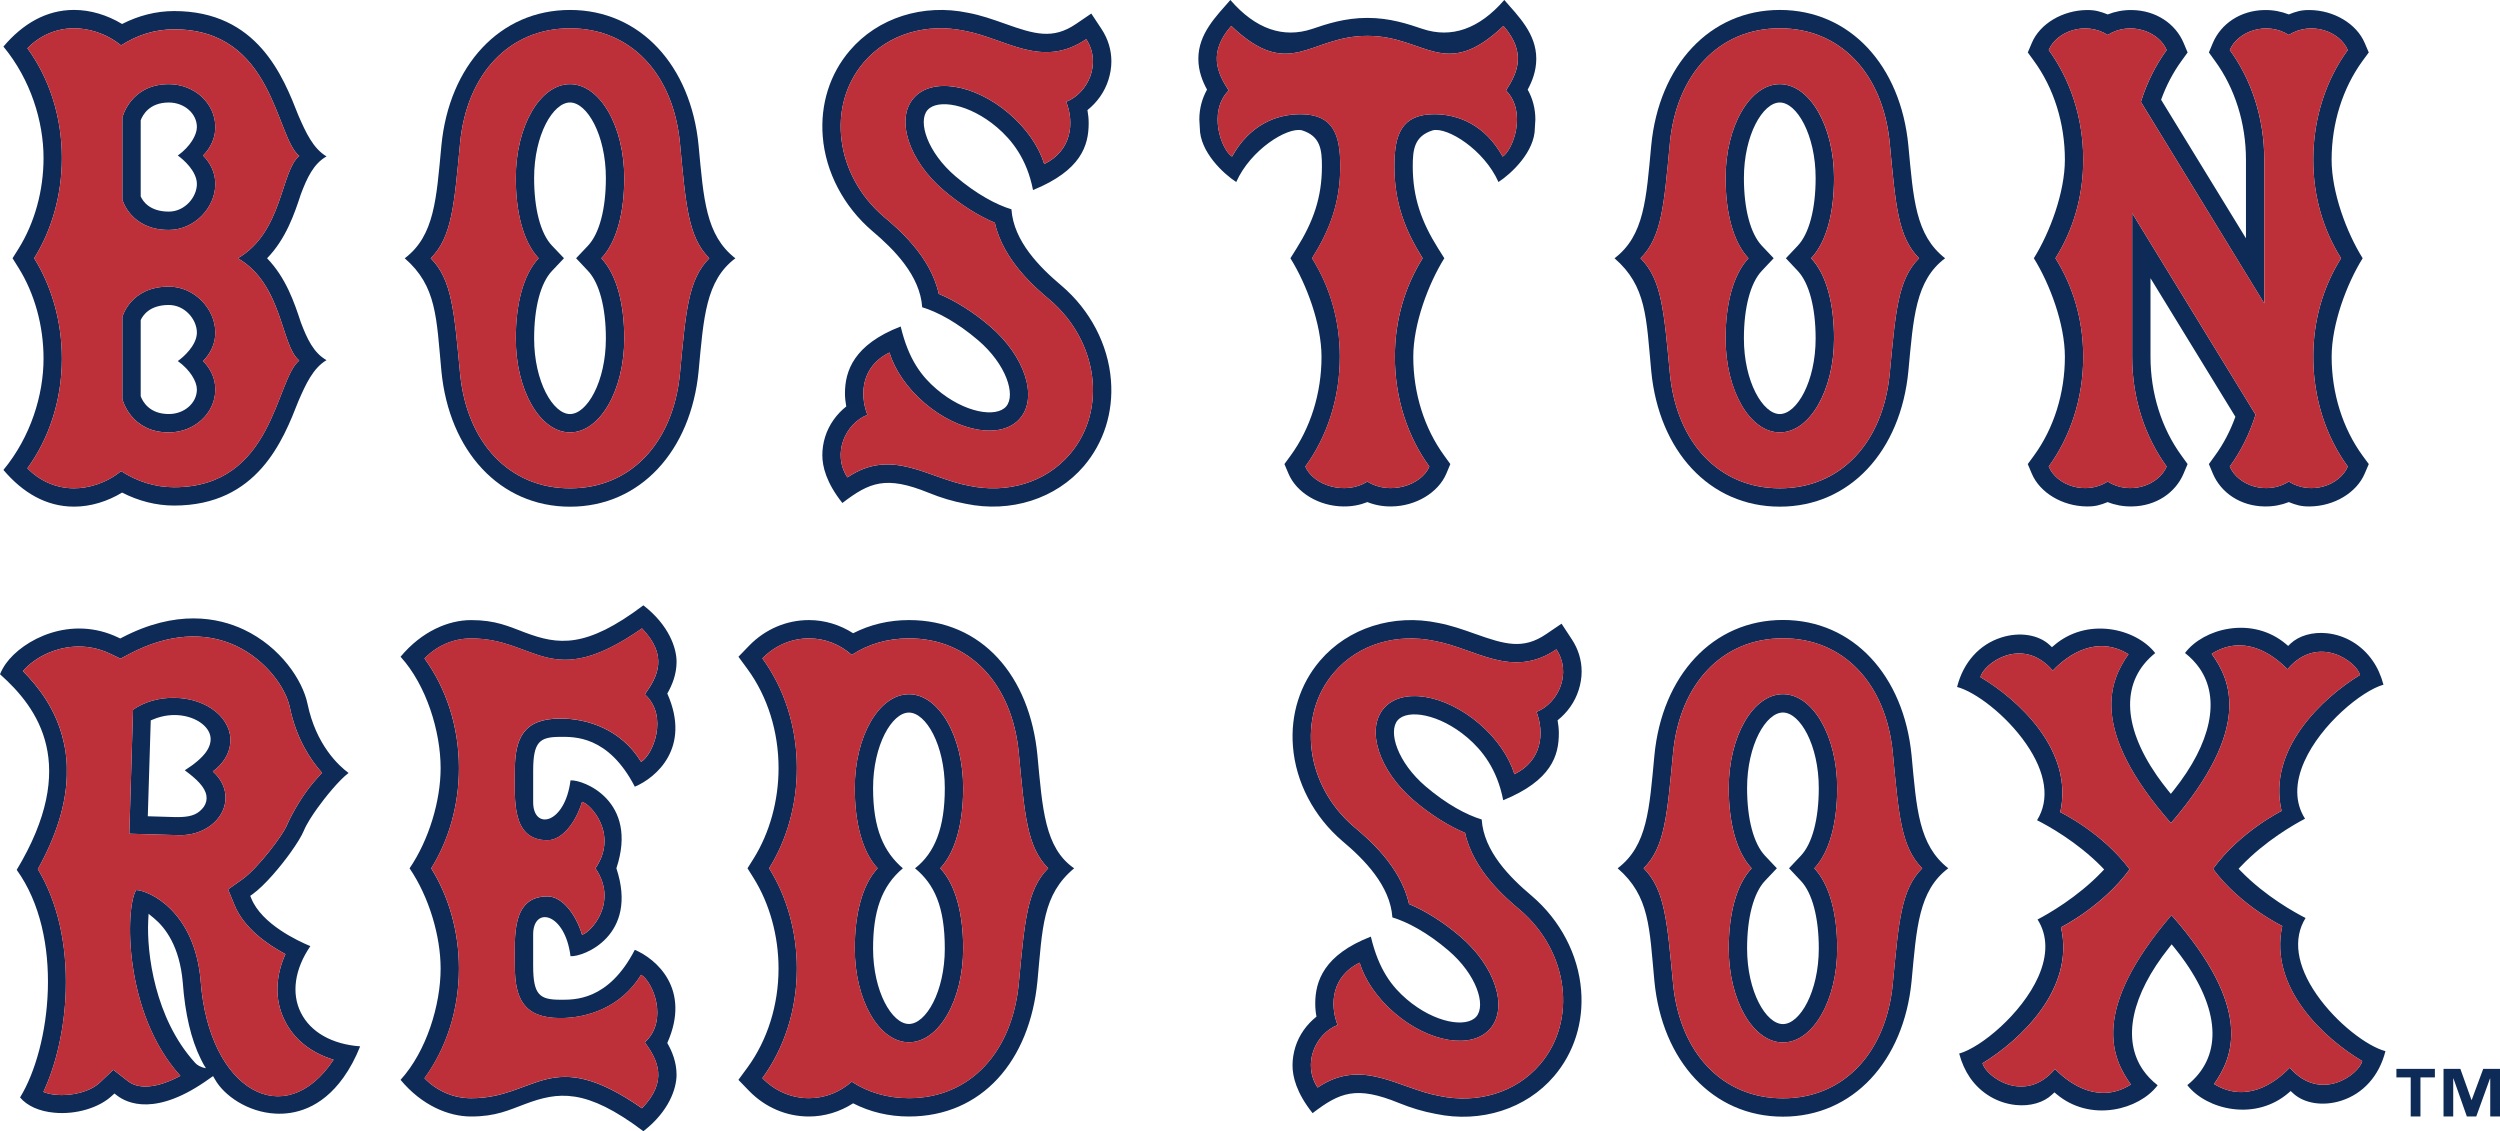
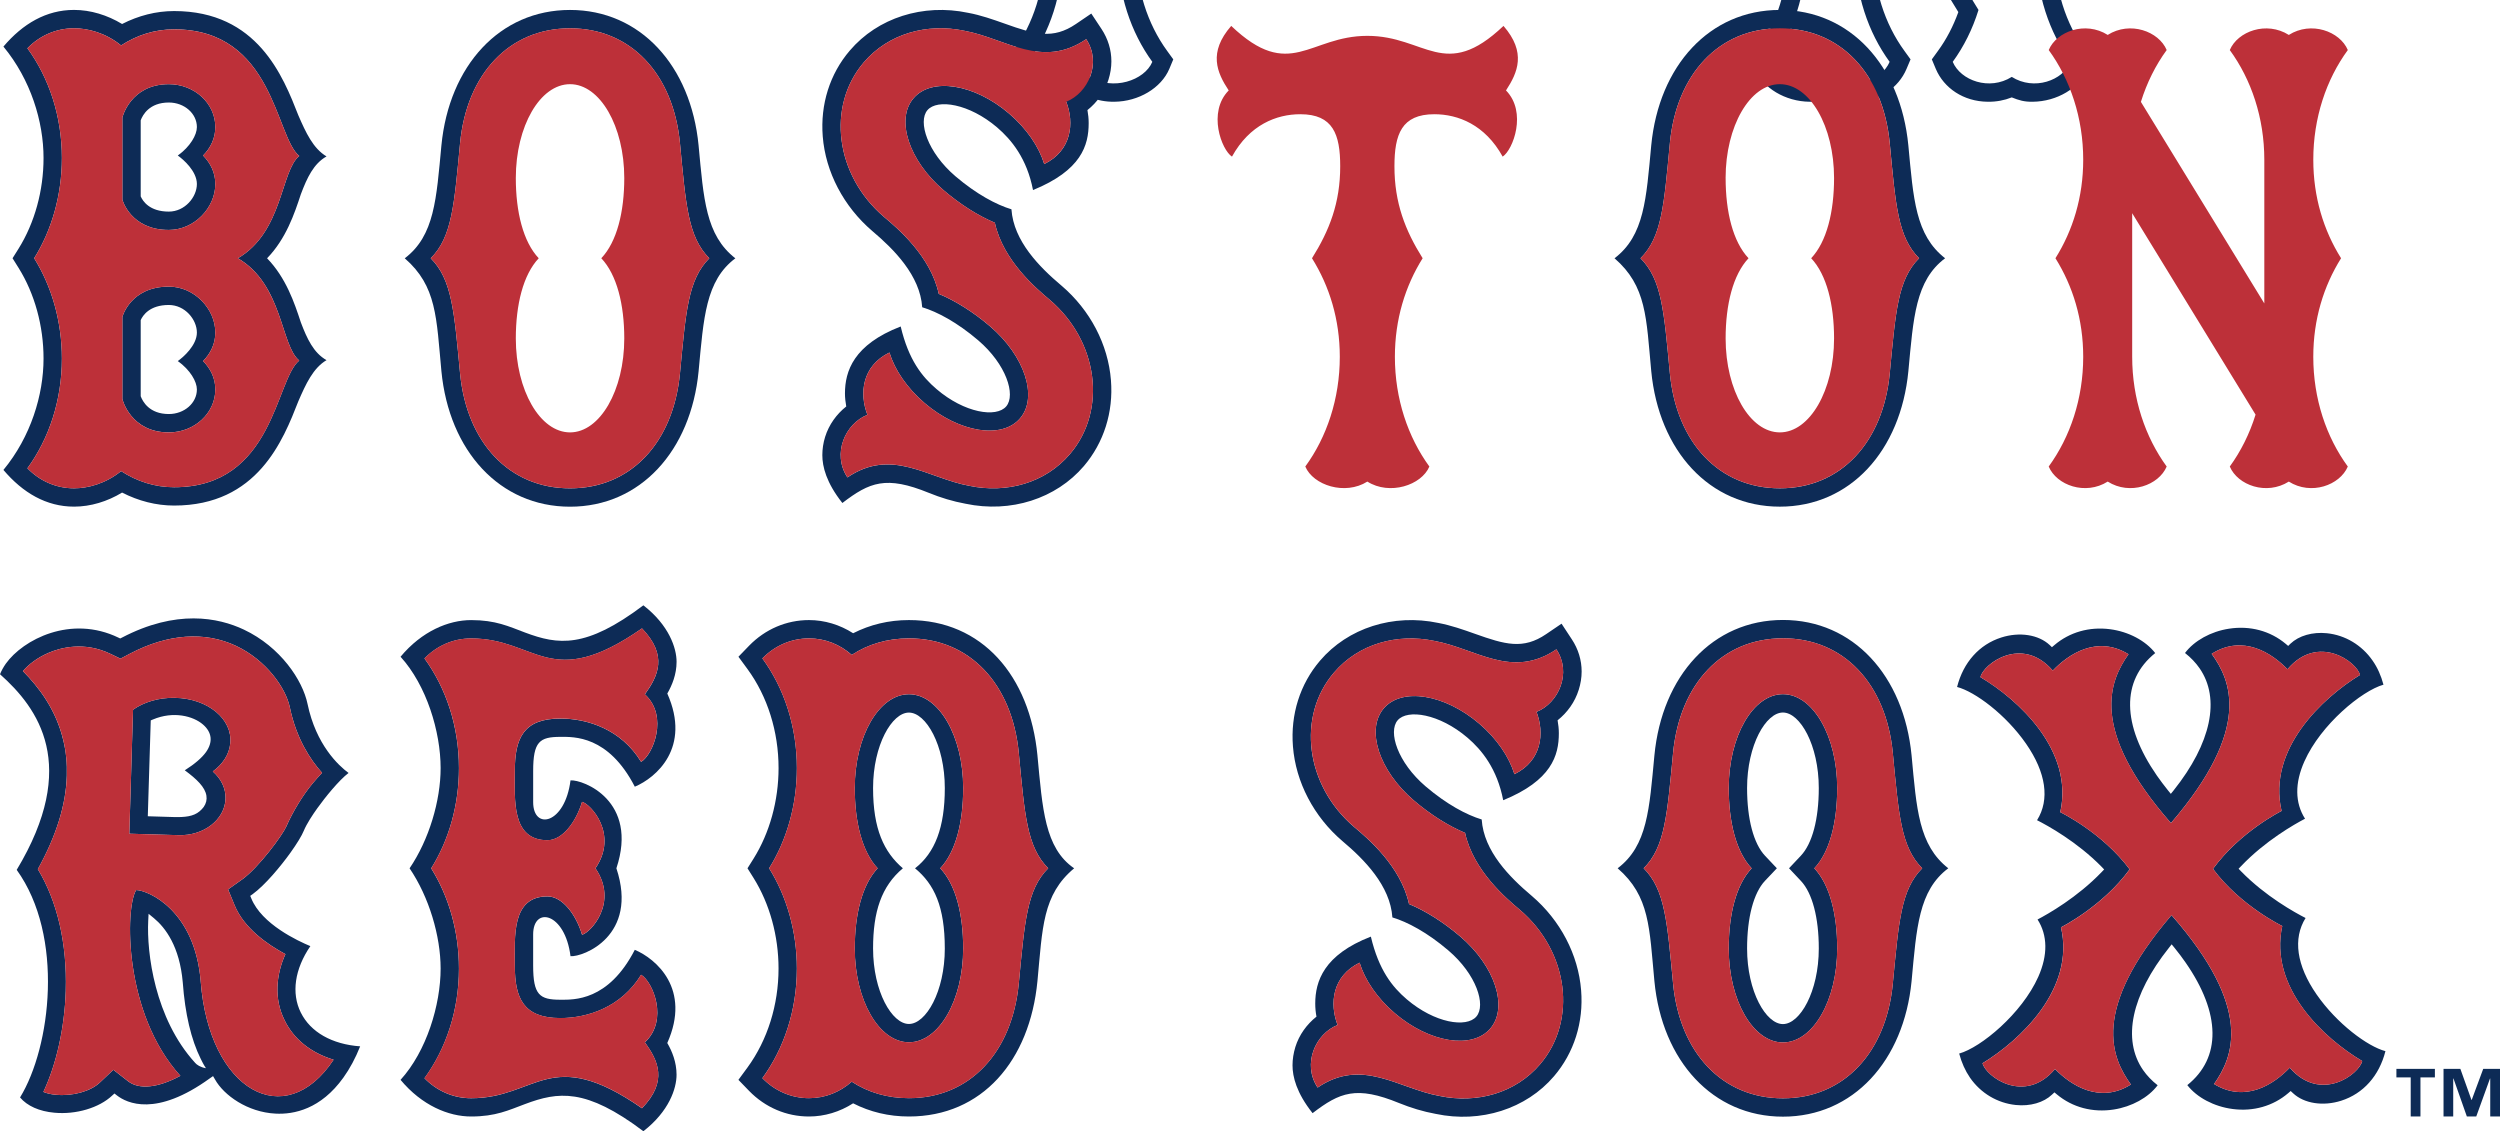
<svg xmlns="http://www.w3.org/2000/svg" viewBox="0 0 223.762 101.25">
  <g fill="#0d2b56">
    <path d="m159.583 62.134c-2.678 0-4.85 3.763-4.85 8.406 0 3.037.658 5.7 2.05 7.177-1.392 1.48-2.05 4.138-2.05 7.175 0 4.646 2.172 8.412 4.85 8.412 2.68 0 4.854-3.766 4.854-8.412 0-3.037-.657-5.695-2.048-7.175 1.39-1.476 2.047-4.14 2.047-7.177 0-4.643-2.174-8.406-4.854-8.406m1.606 16.71c1.022 1.08 1.603 3.284 1.603 6.048 0 3.87-1.69 6.768-3.21 6.768-1.514 0-3.208-2.898-3.208-6.768 0-2.764.583-4.968 1.597-6.05l1.067-1.126-1.063-1.126c-1.018-1.083-1.602-3.284-1.602-6.05 0-3.875 1.695-6.766 3.208-6.766 1.52 0 3.21 2.89 3.21 6.765 0 2.766-.58 4.967-1.604 6.05l-1.06 1.126 1.06 1.127z" />
    <path d="m171.096 67.62c-.69-7.145-5.227-12.13-11.514-12.13-6.284 0-10.823 4.985-11.506 12.13-.454 4.772-.608 8.07-3.288 10.096 2.883 2.5 2.835 5.325 3.288 10.096.684 7.144 5.222 12.135 11.506 12.135 6.287 0 10.823-4.992 11.514-12.135.447-4.772.622-8.1 3.284-10.096-2.66-2.08-2.837-5.325-3.284-10.095m-1.677 20.405c-.587 6.19-4.39 10.28-9.838 10.28-5.442 0-9.245-4.09-9.836-10.28-.532-5.532-.718-8.405-2.632-10.31 1.914-1.902 2.1-4.777 2.632-10.308.59-6.19 4.395-10.277 9.836-10.277 5.447 0 9.25 4.087 9.837 10.277.53 5.53.724 8.406 2.63 10.31-1.906 1.903-2.1 4.776-2.63 10.308m-28.114-26.283c.17-.544.26-1.092.26-1.638 0-1.02-.3-2.01-.885-2.892l-.914-1.39-1.377.935c-2.062 1.406-3.683.93-6.378-.03-1.05-.373-2.134-.756-3.28-.972-4.027-.845-8.085.45-10.583 3.38-1.79 2.094-2.652 4.82-2.423 7.678.25 3.193 1.87 6.287 4.43 8.47 1.947 1.637 4.28 3.99 4.47 6.83 1.35.404 3.13 1.35 5.01 2.956 2.506 2.136 3.39 4.884 2.506 5.917-.88 1.032-3.73.587-6.23-1.544-1.292-1.104-2.505-2.616-3.213-5.61-4.21 1.63-4.978 4-4.978 5.993 0 .39.036.78.11 1.168-.864.688-1.548 1.623-1.89 2.717-.166.548-.254 1.097-.254 1.64 0 1.02.352 2.466 1.795 4.283 2.44-1.867 3.91-2.475 7.746-.903 1.034.42 2.14.762 3.285.97 4.023.846 8.083-.447 10.58-3.374 1.79-2.097 2.657-4.824 2.425-7.69-.25-3.185-1.858-6.264-4.414-8.447l-.032-.027c-1.946-1.643-4.268-3.976-4.453-6.815-1.356-.41-3.134-1.356-5.016-2.96-2.505-2.138-3.386-4.886-2.507-5.917.88-1.026 3.735-.585 6.24 1.548 1.29 1.1 2.666 2.79 3.208 5.606 4.32-1.767 4.98-4 4.98-5.99 0-.39-.044-.783-.112-1.164.87-.692 1.55-1.63 1.89-2.727m-3.774 1.975c.722 1.897.487 4.364-1.98 5.575-.468-1.523-1.552-3.16-3.148-4.52-3.105-2.655-6.938-3.263-8.55-1.365-1.616 1.896-.417 5.578 2.69 8.23 1.5 1.28 3.105 2.288 4.59 2.907.747 3.406 3.73 5.898 4.917 6.898 4.34 3.71 5.145 9.894 1.798 13.817-2.205 2.582-5.662 3.54-9 2.836-3.722-.685-6.934-3.458-10.914-.753-1.404-2.123-.186-4.818 1.787-5.6-.73-1.898-.497-4.37 1.974-5.58.46 1.527 1.557 3.166 3.152 4.527 3.108 2.648 6.93 3.26 8.548 1.365 1.62-1.897.417-5.582-2.69-8.23-1.505-1.285-3.102-2.29-4.588-2.91-.747-3.407-3.73-5.903-4.917-6.9-4.35-3.705-5.155-9.894-1.803-13.812 2.2-2.582 5.657-3.538 9-2.836 3.722.685 6.935 3.453 10.91.752 1.406 2.124.19 4.81-1.778 5.598m-44.668 3.909c-.683-7.142-4.968-12.127-11.503-12.127-1.812 0-3.48.408-4.995 1.178-1.187-.76-2.554-1.178-3.95-1.178-2.02 0-3.916.814-5.354 2.287l-.962.995.818 1.115c1.787 2.446 2.773 5.587 2.773 8.85 0 2.918-.796 5.795-2.234 8.1l-.546.87.545.87c1.437 2.302 2.233 5.18 2.233 8.1 0 3.254-.986 6.4-2.773 8.85l-.818 1.115.962.995c1.438 1.475 3.335 2.286 5.354 2.286 1.396 0 2.764-.417 3.95-1.18 1.51.772 3.184 1.18 4.995 1.18 6.536 0 10.82-4.983 11.504-12.125.454-4.77.444-7.72 3.284-10.09-2.644-1.82-2.83-5.324-3.284-10.09m-1.67 20.39c-.585 6.185-4.39 10.275-9.833 10.275-1.938 0-3.672-.526-5.12-1.476-1.032.917-2.367 1.476-3.825 1.476-1.626 0-3.1-.688-4.175-1.792 1.924-2.633 3.088-6.06 3.088-9.812 0-3.344-.924-6.477-2.482-8.972 1.558-2.493 2.483-5.63 2.483-8.97 0-3.755-1.163-7.184-3.087-9.814 1.074-1.108 2.55-1.793 4.175-1.793 1.458 0 2.793.562 3.826 1.477 1.455-.95 3.18-1.478 5.12-1.478 5.443 0 9.247 4.087 9.833 10.273.527 5.526.72 8.4 2.632 10.304-1.913 1.9-2.106 4.776-2.633 10.302" />
    <path d="m81.353 62.14c-2.673 0-4.846 3.762-4.846 8.4 0 3.037.657 5.7 2.048 7.176-1.39 1.474-2.048 4.137-2.048 7.17 0 4.64 2.173 8.403 4.846 8.403 2.68 0 4.854-3.763 4.854-8.403 0-3.035-.66-5.697-2.053-7.17 1.394-1.477 2.053-4.14 2.053-7.176 0-4.638-2.174-8.4-4.854-8.4m3.212 22.747c0 3.87-1.69 6.763-3.213 6.763-1.51 0-3.208-2.893-3.208-6.763 0-3.29.747-5.56 2.666-7.17-1.692-1.455-2.666-3.51-2.666-7.176 0-3.866 1.697-6.762 3.208-6.762 1.523 0 3.213 2.896 3.213 6.763 0 3.526-.884 5.796-2.666 7.176 1.738 1.426 2.665 3.452 2.665 7.17m-26.979-30.708c-5.163 3.89-7.632 3.543-10.593 2.434-1.472-.552-2.62-1.113-4.824-1.113-2.02 0-4.41.992-6.316 3.28 2.33 2.567 3.586 6.707 3.586 9.967 0 2.92-1.037 6.408-2.778 8.97 1.74 2.562 2.778 6.052 2.778 8.972 0 3.252-1.257 7.397-3.586 9.962 1.907 2.29 4.294 3.28 6.316 3.28 2.205 0 3.352-.564 4.824-1.113 2.962-1.108 5.43-1.464 10.593 2.43 2.298-1.78 2.97-3.827 2.97-5.053 0-1.132-.402-2.107-.83-2.843 2.16-4.84-1.005-7.537-2.907-8.34-2.375 4.61-5.476 4.467-6.658 4.467-1.865 0-2.44-.422-2.44-3.056v-2.787c0-2.555 2.852-1.98 3.343 1.946 1.118.09 6.113-1.817 4.107-7.866 2.007-6.05-2.988-7.954-4.107-7.87-.49 3.927-3.342 4.507-3.342 1.948v-2.785c0-2.637.575-3.057 2.44-3.057 1.18 0 4.282-.15 6.658 4.46 1.902-.798 5.066-3.495 2.908-8.338.427-.74.83-1.71.83-2.842 0-1.226-.673-3.27-2.97-5.052m-.207 14.009c-1.78-2.918-4.816-3.875-7.218-3.875-3.318 0-4.082 1.777-4.082 4.697 0 2.588-.312 6.194 2.92 6.194 1.343 0 2.56-1.637 3.096-3.433.757.178 3.293 2.89 1.2 5.946 2.094 3.055-.443 5.766-1.2 5.945-.537-1.795-1.753-3.43-3.096-3.43-3.232 0-2.92 3.604-2.92 6.194 0 2.915.764 4.695 4.082 4.695 2.402 0 5.44-.958 7.22-3.875 1.05.613 2.49 4.065.338 6.046 1.187 1.647 2.078 3.474-.26 5.902-8.24-5.74-9.418-.897-15.292-.897-1.63 0-3.103-.688-4.175-1.792 1.92-2.634 3.083-6.062 3.083-9.813 0-3.344-.923-6.477-2.483-8.972 1.56-2.493 2.483-5.63 2.483-8.97 0-3.755-1.165-7.184-3.083-9.816 1.072-1.107 2.544-1.792 4.175-1.792 5.874 0 7.05 4.844 15.293-.898 2.338 2.43 1.446 4.26.26 5.9 2.15 1.976.713 5.43-.34 6.046m-36.773-1.639c.232-2.185-2.01-4.047-4.97-4.094-1.446-.027-2.762.385-3.73 1.062l-.334 11.1 4.392.13c2.276.074 4.158-1.394 4.22-3.267.028-.933-.414-1.8-1.14-2.435.88-.64 1.462-1.515 1.562-2.497m-2.134 4.665c.058.36-.024.695-.242 1.01-.103.137-.227.27-.37.39-.548.463-1.322.54-2.32.512l-2.314-.07.264-8.58.186-.078c1.833-.78 3.618-.314 4.492.448.81.7.9 1.575.268 2.466-.376.52-1.01 1.066-1.9 1.63 1.082.797 1.816 1.508 1.936 2.272" />
    <path d="m26.924 90.633c-.864-1.737-.547-3.9.854-5.95-1.123-.467-4.35-1.966-5.286-4.27l-.095-.23.205-.144c1.113-.803 2.534-2.515 3.406-3.734.572-.8 1.003-1.506 1.182-1.946.26-.632.8-1.443 1.204-2.008.708-.99 1.948-2.52 2.803-3.167-.894-.66-2.91-2.513-3.672-6.183-.44-2.112-2.412-5.094-5.698-6.648-2.295-1.084-6.052-1.834-10.93.725l-.137.068-.144-.067c-4.272-2.072-8.55.164-10.095 2.323-.224.32-.396.64-.52.945 3.42 3.04 7.13 8.14 1.494 17.51 4.273 5.93 3.06 15.866.3 20.37.64.76 1.72 1.245 3.07 1.366 1.933.184 4.018-.437 5.18-1.54l.2-.18.212.166c.9.702 3.506 1.964 8.325-1.523l.287-.2.176.3c.796 1.424 2.915 2.93 5.408 3.058 1.66.09 4.063-.402 6.083-3.224.566-.79 1.077-1.73 1.5-2.797-2.52-.183-4.44-1.27-5.31-3.02m-9.467 4.49c-3.613-3.965-4.336-9.856-4.192-12.715l.032-.62.483.397c1.022.847 2.3 2.53 2.577 5.75.205 2.806.747 5.106 1.61 6.842.087.18.25.51.463.833-.495-.08-.827-.31-.974-.486m.503-7.314c-.538-6.34-4.68-8.113-5.772-8.146-.996 1.576-1.133 11.04 3.955 16.628-1.997 1.074-3.69 1.265-4.688.48l-1.31-1.02-1.204 1.138c-.83.79-2.443 1.24-3.93 1.1-.42-.035-.803-.123-1.128-.255 1.16-2.476 1.895-5.722 2.002-9.048v-.054c.122-4.17-.757-7.958-2.5-10.838 1.646-2.967 2.522-5.77 2.593-8.374.036-1.077-.063-2.127-.308-3.13-.646-2.765-2.193-4.783-3.62-6.223.492-.58 1.263-1.187 2.282-1.63 1.06-.46 3.2-1.058 5.576.095l.876.42.86-.453c3.396-1.778 6.68-2.013 9.495-.686 2.665 1.265 4.437 3.728 4.808 5.515.576 2.753 1.802 4.64 2.88 5.84-.27.282-.546.6-.84.945-.892 1.07-1.78 2.535-2.362 3.867-.337.767-2.495 3.7-3.962 4.74l-1.248.884.58 1.414c.844 2.055 2.93 3.51 4.552 4.38-.444.984-.68 1.973-.713 2.94-.034 1.03.17 2.03.625 2.952.82 1.718 2.375 2.944 4.4 3.56-4.352 6.56-11.164 2.77-11.9-7.042m196.53 8.621h1.28v3.502h.873v-3.502h1.292v-.76h-3.445m7.77 0-1.03 2.78h-.022l-.993-2.78h-1.507v4.262h.867v-3.395h.025l1.196 3.395h.84l1.228-3.395h.024v3.395h.874v-4.262m-16.418-6.664c-1.794-2.59-2.134-5-.984-6.84-.935-.475-3.587-1.934-5.784-4.188l-.212-.22.212-.222c2.168-2.283 4.805-3.773 5.735-4.257-.905-1.413-.93-3.187-.055-5.136 1.47-3.3 5.137-6.315 7.075-6.86-.215-.81-.537-1.534-.977-2.16-.962-1.387-2.45-2.277-4.087-2.446-1.29-.132-2.505.22-3.262.937l-.203.2-.22-.187c-1.393-1.163-3.194-1.646-5.074-1.356-1.63.25-3.115 1.076-3.94 2.175.517.406.956.867 1.3 1.362 1.892 2.728 1.047 6.714-2.317 10.935l-.252.31-.25-.306c-.353-.44-.69-.887-.998-1.327-3.147-4.547-3.198-8.52-.15-10.967-.86-1.11-2.39-1.92-4.044-2.136-1.85-.24-3.623.264-4.98 1.423l-.22.187-.205-.197c-.995-.928-2.69-1.192-4.32-.674-1.977.627-3.408 2.23-3.965 4.43 1.602.42 4.36 2.465 6.172 5.076 1.797 2.59 2.14 5.007.986 6.85.928.468 3.59 1.93 5.79 4.18l.216.227-.216.225c-2.182 2.28-4.82 3.77-5.745 4.254.905 1.414.934 3.18.065 5.132-1.472 3.298-5.136 6.328-7.08 6.868.215.806.537 1.53.972 2.163.962 1.387 2.45 2.27 4.092 2.44 1.285.136 2.504-.215 3.25-.933l.213-.197.217.182c1.396 1.166 3.203 1.644 5.08 1.355 1.63-.25 3.11-1.072 3.94-2.173-.524-.406-.96-.867-1.302-1.358-1.895-2.734-1.052-6.72 2.312-10.945l.244-.312.254.31c.357.438.696.89 1 1.33 3.155 4.545 3.197 8.52.147 10.962.86 1.11 2.393 1.92 4.053 2.137 1.85.245 3.623-.26 4.985-1.423l.215-.186.212.197c.99.926 2.688 1.19 4.314.67 1.977-.63 3.4-2.235 3.955-4.435-1.596-.417-4.35-2.46-6.166-5.08m-2.398 6.56c-1.367 1.432-3.94 3.204-6.777 1.46 1.68-2.382 3.583-6.697-3.807-15.114-7.292 8.507-5.334 12.8-3.635 15.16-2.817 1.776-5.41.032-6.792-1.385-2.732 3.236-6.225.637-6.487-.52 3.34-2.034 8.307-6.64 7.018-12.166 0 0 3.723-1.856 6.148-5.19-2.456-3.303-6.21-5.115-6.21-5.115 1.23-5.542-3.785-10.094-7.144-12.084.234-1.156 3.704-3.796 6.475-.588 1.367-1.437 3.943-3.208 6.777-1.465-1.675 2.377-3.582 6.696 3.8 15.114 7.297-8.5 5.348-12.793 3.642-15.148 2.82-1.785 5.41-.042 6.787 1.38 2.742-3.237 6.233-.64 6.49.513-3.334 2.032-8.306 6.637-7.017 12.17 0 0-3.72 1.85-6.138 5.184 2.456 3.312 6.2 5.113 6.2 5.113-1.22 5.546 3.79 10.098 7.154 12.086-.246 1.16-3.71 3.797-6.486.595m-142.415-82.542c-.687-7.143-5.225-12.13-11.507-12.13-6.285 0-10.824 4.988-11.513 12.133-.452 4.772-.605 8.067-3.28 10.095 2.88 2.5 2.828 5.33 3.28 10.096.688 7.148 5.227 12.137 11.514 12.137 6.283 0 10.82-4.99 11.508-12.136.45-4.766.623-8.1 3.288-10.095-2.666-2.076-2.837-5.322-3.29-10.094m-1.667 20.401c-.593 6.19-4.397 10.282-9.84 10.282s-9.247-4.093-9.843-10.282c-.527-5.53-.718-8.405-2.627-10.31 1.91-1.903 2.1-4.778 2.627-10.306.596-6.19 4.4-10.278 9.844-10.278 5.443 0 9.247 4.09 9.84 10.278.53 5.528.718 8.403 2.627 10.305-1.91 1.907-2.098 4.78-2.627 10.31" />
-     <path d="m51.02 7.535c-2.682 0-4.853 3.76-4.853 8.403 0 3.04.654 5.703 2.046 7.177-1.392 1.48-2.046 4.142-2.046 7.18 0 4.64 2.17 8.407 4.854 8.407 2.677 0 4.852-3.766 4.852-8.406 0-3.04-.657-5.7-2.053-7.18 1.395-1.474 2.052-4.137 2.052-7.178 0-4.642-2.176-8.403-4.85-8.403m1.605 16.71c1.018 1.078 1.602 3.285 1.602 6.05 0 3.87-1.69 6.764-3.21 6.764-1.518 0-3.212-2.894-3.212-6.764 0-2.766.576-4.973 1.604-6.052l1.067-1.13-1.068-1.122c-1.028-1.078-1.604-3.285-1.604-6.054 0-3.87 1.694-6.764 3.213-6.764 1.52 0 3.21 2.894 3.21 6.764 0 2.77-.584 4.976-1.603 6.054l-1.062 1.123 1.062 1.13zm106.675 14.457c2.68 0 4.85-3.766 4.85-8.406 0-3.04-.65-5.702-2.05-7.18 1.4-1.474 2.05-4.137 2.05-7.178 0-4.642-2.17-8.403-4.85-8.403s-4.853 3.76-4.853 8.403c0 3.04.658 5.703 2.05 7.177-1.39 1.48-2.05 4.142-2.05 7.18-.002 4.642 2.17 8.407 4.852 8.407m-1.61-16.71c-1.017-1.078-1.603-3.285-1.603-6.054 0-3.87 1.698-6.764 3.212-6.764 1.52 0 3.208 2.894 3.208 6.764 0 2.77-.583 4.976-1.602 6.054l-1.062 1.123 1.062 1.13c1.018 1.078 1.602 3.285 1.602 6.05 0 3.87-1.69 6.764-3.208 6.764-1.513 0-3.213-2.894-3.213-6.764 0-2.766.585-4.973 1.6-6.052l1.065-1.13-1.064-1.122z" />
    <path d="m159.302 45.348c6.284 0 10.82-4.99 11.507-12.136.45-4.767.622-8.1 3.288-10.096-2.666-2.076-2.837-5.323-3.29-10.094-.683-7.145-5.217-12.132-11.504-12.132-6.286 0-10.825 4.987-11.51 12.132-.448 4.77-.61 8.066-3.285 10.094 2.883 2.5 2.837 5.33 3.286 10.096.684 7.147 5.222 12.136 11.51 12.136m-9.845-32.538c.596-6.19 4.4-10.278 9.844-10.278 5.442 0 9.246 4.09 9.84 10.278.526 5.528.717 8.403 2.626 10.305-1.91 1.906-2.1 4.78-2.627 10.31-.592 6.19-4.396 10.283-9.838 10.283-5.444 0-9.248-4.093-9.844-10.282-.527-5.53-.715-8.405-2.627-10.31 1.913-1.903 2.1-4.778 2.628-10.306m-134.351 7.77c2.293 0 4.162-1.992 4.162-4.11 0-1.002-.422-1.863-1.098-2.55.676-.684 1.098-1.544 1.098-2.548 0-2.123-1.87-3.837-4.162-3.837-3.445 0-4.158 2.986-4.158 2.986v7.344s.713 2.715 4.158 2.715m-2.517-9.81c.176-.475.772-1.595 2.517-1.595 1.39 0 2.512.986 2.512 2.197 0 .707-.596 1.75-1.71 2.55.5.343 1.71 1.41 1.71 2.547 0 1.165-1.07 2.47-2.512 2.47-1.726 0-2.33-.937-2.517-1.363zm2.517 27.932c2.293 0 4.162-1.72 4.162-3.844 0-.996-.422-1.86-1.098-2.543.676-.685 1.098-1.548 1.098-2.55 0-2.118-1.87-4.113-4.162-4.113-3.445 0-4.158 2.715-4.158 2.715v7.345s.713 2.99 4.158 2.99m-2.517-10.05c.188-.417.79-1.355 2.517-1.355 1.443 0 2.512 1.3 2.512 2.47 0 1.134-1.21 2.204-1.71 2.548 1.114.795 1.71 1.836 1.71 2.543 0 1.217-1.123 2.2-2.512 2.2-1.746 0-2.34-1.12-2.517-1.596z" />
-     <path d="m6.623 45.347c1.482 0 2.99-.46 4.304-1.26 1.46.75 3.045 1.163 4.654 1.163 7.47 0 9.757-5.846 11.124-9.34.67-1.543 1.32-2.964 2.52-3.675-1.158-.65-1.744-1.917-2.3-3.385-.572-1.745-1.324-3.982-3.02-5.733 1.695-1.747 2.447-3.982 3.02-5.725.555-1.472 1.14-2.74 2.3-3.392-1.2-.713-1.852-2.135-2.52-3.673-1.368-3.49-3.655-9.337-11.125-9.337-1.608 0-3.193.41-4.653 1.158-1.315-.798-2.82-1.26-4.304-1.26-2.473 0-4.583 1.234-6.316 3.282 2.446 2.96 3.59 6.714 3.59 9.97 0 2.922-.792 5.798-2.23 8.107l-.544.868.544.87c1.438 2.305 2.23 5.188 2.23 8.107 0 3.26-1.144 7.007-3.59 9.97 1.734 2.048 3.843 3.285 6.316 3.285m-1.086-13.255c0-3.34-.923-6.478-2.48-8.977 1.558-2.493 2.48-5.635 2.48-8.975 0-3.754-1.162-7.186-3.084-9.818 1.072-1.107 2.544-1.79 4.17-1.79 1.228 0 2.822.398 4.217 1.533 1.406-.917 3.02-1.44 4.74-1.44 8.93 0 9.066 9.634 11.207 11.336-1.665 1.328-1.455 6.8-5.498 9.155 4.042 2.357 3.832 7.83 5.497 9.154-2.14 1.706-2.278 11.342-11.206 11.342-1.72 0-3.334-.53-4.74-1.444-1.394 1.132-2.988 1.54-4.217 1.54-1.626 0-3.098-.686-4.17-1.795 1.922-2.636 3.084-6.066 3.084-9.82m93.677-24.963c.17-.543.26-1.093.26-1.637 0-1.017-.296-2.004-.88-2.892l-.918-1.387-1.375.935c-2.062 1.4-3.683.93-6.37-.032-1.056-.372-2.142-.76-3.285-.97-4.028-.848-8.086.446-10.584 3.38-1.793 2.094-2.648 4.817-2.423 7.68.25 3.19 1.875 6.282 4.43 8.467 1.945 1.64 4.284 3.99 4.472 6.828 1.35.404 3.134 1.355 5.013 2.96 2.5 2.135 3.386 4.88 2.505 5.915-.88 1.034-3.733.59-6.23-1.546-1.3-1.105-2.505-2.613-3.213-5.608-4.21 1.627-4.988 3.998-4.988 5.994 0 .39.047.78.115 1.165-.867.69-1.546 1.623-1.89 2.72-.17.545-.25 1.096-.25 1.637 0 1.022.353 2.467 1.793 4.283 2.44-1.865 3.9-2.473 7.747-.905 1.037.424 2.14.762 3.284.972 4.028.847 8.086-.445 10.586-3.373 1.787-2.1 2.65-4.826 2.422-7.684-.25-3.196-1.858-6.27-4.414-8.454l-.034-.028c-1.948-1.644-4.268-3.977-4.458-6.815-1.345-.406-3.132-1.354-5.01-2.955-2.505-2.14-3.386-4.89-2.508-5.92.882-1.03 3.736-.588 6.236 1.546 1.29 1.104 2.67 2.792 3.213 5.606 4.325-1.765 4.982-4 4.982-5.992 0-.39-.04-.783-.11-1.166.86-.684 1.54-1.623 1.882-2.72m-3.78 1.974c.738 1.894.5 4.364-1.97 5.578-.465-1.527-1.554-3.162-3.156-4.526-3.096-2.646-6.93-3.26-8.545-1.36-1.62 1.893-.41 5.582 2.693 8.225 1.5 1.282 3.108 2.293 4.587 2.912.747 3.407 3.73 5.9 4.917 6.902 4.343 3.706 5.154 9.888 1.802 13.81-2.202 2.583-5.657 3.54-8.996 2.838-3.728-.682-6.936-3.46-10.918-.753-1.404-2.124-.188-4.82 1.79-5.603-.736-1.897-.5-4.366 1.972-5.578.46 1.524 1.553 3.163 3.15 4.528 3.104 2.646 6.93 3.258 8.544 1.36 1.62-1.892.415-5.58-2.686-8.227-1.5-1.284-3.108-2.29-4.595-2.91-.737-3.407-3.726-5.9-4.912-6.897-4.345-3.71-5.15-9.895-1.8-13.822 2.2-2.575 5.653-3.533 8.998-2.83 3.72.684 6.936 3.455 10.913.753 1.403 2.124.187 4.812-1.785 5.6m24.797 36.222c.767.012 1.492-.126 2.153-.39.66.264 1.387.402 2.153.39 2.17-.02 4.19-1.228 4.915-2.94l.356-.853-.543-.75c-1.79-2.45-2.773-5.596-2.773-8.853 0-2.922 1.338-6.51 2.778-8.82l-.547-.867c-1.494-2.38-2.278-4.562-2.278-7.36 0-1.48.125-2.706 1.802-3.224 1.315-.306 4.59 1.75 5.87 4.63 1.144-.742 3.258-2.706 3.258-4.852 0-.25.044-.5.044-.74 0-.99-.244-1.89-.688-2.678.393-.72.77-1.652.77-2.764 0-2.248-1.596-3.8-2.863-5.26-2.267 2.62-4.75 3.445-7.31 2.593-1.302-.44-2.92-.988-4.945-.988-2.03 0-3.65.55-4.95.99-2.562.85-5.043.027-7.313-2.593-1.265 1.456-2.864 3.01-2.864 5.258 0 1.112.38 2.042.777 2.764-.442.79-.69 1.69-.69 2.678 0 .24.043.49.043.74 0 2.147 2.112 4.11 3.26 4.852 1.276-2.878 4.552-4.935 5.875-4.63 1.67.518 1.795 1.745 1.795 3.225 0 2.798-.784 4.98-2.278 7.36l-.542.868c1.44 2.308 2.783 5.897 2.783 8.82 0 3.256-.98 6.402-2.772 8.852l-.547.75.362.853c.718 1.712 2.74 2.92 4.912 2.94m-.314-13.395c0-3.344-.923-6.32-2.488-8.82 1.565-2.492 2.525-4.955 2.525-8.227 0-2.855-.63-4.663-3.57-4.663-2.13 0-4.54.938-6.118 3.795-.934-.603-2.208-3.98-.3-5.924-1.05-1.608-1.84-3.4.23-5.776 5.27 5.015 6.978.89 12.185.89 5.203 0 6.912 4.125 12.18-.89 2.07 2.377 1.28 4.17.23 5.776 1.903 1.945.624 5.32-.3 5.924-1.576-2.858-3.993-3.795-6.117-3.795-2.934 0-3.574 1.808-3.574 4.663 0 3.272.967 5.735 2.53 8.228-1.563 2.5-2.486 5.476-2.486 8.82 0 3.757 1.167 7.184 3.086 9.822-.703 1.677-3.555 2.607-5.55 1.347-1.994 1.26-4.846.33-5.554-1.347 1.925-2.638 3.09-6.065 3.09-9.823m61.572 9.601.36.853c.72 1.712 2.745 2.92 4.913 2.94.77.012 1.216-.126 1.882-.39.658.264 1.383.402 2.147.39 2.175-.02 3.923-1.228 4.644-2.94l.36-.853-.542-.75c-1.792-2.45-2.778-5.596-2.778-8.853v-7.034l7.598 12.404c-.454 1.257-1.064 2.438-1.83 3.483l-.543.75.356.853c.724 1.712 2.472 2.92 4.645 2.94.767.012 1.49-.126 2.153-.39.66.264 1.11.402 1.877.39 2.175-.02 4.19-1.228 4.915-2.94l.366-.853-.554-.75c-1.785-2.45-2.77-5.596-2.77-8.853 0-2.922 1.34-6.51 2.777-8.82-1.44-2.3-2.78-5.896-2.78-8.815 0-3.263.987-6.402 2.772-8.852l.554-.752-.366-.852c-.725-1.71-2.74-2.92-4.915-2.944-.767-.01-1.218.132-1.877.393-.664-.26-1.387-.403-2.153-.393-2.173.025-3.92 1.234-4.644 2.944l-.355.852.542.752c1.792 2.45 2.776 5.59 2.776 8.85v7.034l-7.595-12.404c.454-1.254 1.067-2.433 1.83-3.48l.543-.752-.358-.852c-.72-1.71-2.468-2.92-4.644-2.944-.764-.01-1.49.132-2.148.393-.666-.26-1.11-.403-1.882-.393-2.168.025-4.194 1.234-4.912 2.944l-.36.852.546.752c1.792 2.45 2.773 5.59 2.773 8.85 0 2.92-1.343 6.516-2.778 8.817 1.436 2.308 2.778 5.897 2.778 8.82 0 3.256-.982 6.402-2.773 8.852l-.548.75zm4.964-9.602c0-3.344-.925-6.32-2.485-8.82 1.56-2.492 2.485-5.47 2.485-8.815 0-3.756-1.17-7.186-3.088-9.82.706-1.68 3.286-2.614 5.28-1.352 1.996-1.262 4.57-.328 5.28 1.353-.99 1.356-1.776 2.927-2.308 4.64l11.04 18.038v-12.86c0-3.755-1.162-7.185-3.086-9.818.708-1.68 3.286-2.615 5.283-1.353 1.99-1.262 4.57-.328 5.28 1.353-1.926 2.633-3.09 6.063-3.09 9.82 0 3.343.924 6.322 2.487 8.815-1.562 2.5-2.486 5.476-2.486 8.82 0 3.757 1.163 7.184 3.09 9.822-.71 1.677-3.288 2.607-5.28 1.347-1.998 1.26-4.576.33-5.284-1.347.99-1.36 1.775-2.93 2.307-4.644l-11.043-18.03v12.85c0 3.76 1.167 7.186 3.088 9.824-.708 1.677-3.284 2.607-5.278 1.347-1.995 1.26-4.575.33-5.28-1.347 1.918-2.637 3.088-6.064 3.088-9.822" />
+     <path d="m6.623 45.347c1.482 0 2.99-.46 4.304-1.26 1.46.75 3.045 1.163 4.654 1.163 7.47 0 9.757-5.846 11.124-9.34.67-1.543 1.32-2.964 2.52-3.675-1.158-.65-1.744-1.917-2.3-3.385-.572-1.745-1.324-3.982-3.02-5.733 1.695-1.747 2.447-3.982 3.02-5.725.555-1.472 1.14-2.74 2.3-3.392-1.2-.713-1.852-2.135-2.52-3.673-1.368-3.49-3.655-9.337-11.125-9.337-1.608 0-3.193.41-4.653 1.158-1.315-.798-2.82-1.26-4.304-1.26-2.473 0-4.583 1.234-6.316 3.282 2.446 2.96 3.59 6.714 3.59 9.97 0 2.922-.792 5.798-2.23 8.107l-.544.868.544.87c1.438 2.305 2.23 5.188 2.23 8.107 0 3.26-1.144 7.007-3.59 9.97 1.734 2.048 3.843 3.285 6.316 3.285m-1.086-13.255c0-3.34-.923-6.478-2.48-8.977 1.558-2.493 2.48-5.635 2.48-8.975 0-3.754-1.162-7.186-3.084-9.818 1.072-1.107 2.544-1.79 4.17-1.79 1.228 0 2.822.398 4.217 1.533 1.406-.917 3.02-1.44 4.74-1.44 8.93 0 9.066 9.634 11.207 11.336-1.665 1.328-1.455 6.8-5.498 9.155 4.042 2.357 3.832 7.83 5.497 9.154-2.14 1.706-2.278 11.342-11.206 11.342-1.72 0-3.334-.53-4.74-1.444-1.394 1.132-2.988 1.54-4.217 1.54-1.626 0-3.098-.686-4.17-1.795 1.922-2.636 3.084-6.066 3.084-9.82m93.677-24.963c.17-.543.26-1.093.26-1.637 0-1.017-.296-2.004-.88-2.892l-.918-1.387-1.375.935c-2.062 1.4-3.683.93-6.37-.032-1.056-.372-2.142-.76-3.285-.97-4.028-.848-8.086.446-10.584 3.38-1.793 2.094-2.648 4.817-2.423 7.68.25 3.19 1.875 6.282 4.43 8.467 1.945 1.64 4.284 3.99 4.472 6.828 1.35.404 3.134 1.355 5.013 2.96 2.5 2.135 3.386 4.88 2.505 5.915-.88 1.034-3.733.59-6.23-1.546-1.3-1.105-2.505-2.613-3.213-5.608-4.21 1.627-4.988 3.998-4.988 5.994 0 .39.047.78.115 1.165-.867.69-1.546 1.623-1.89 2.72-.17.545-.25 1.096-.25 1.637 0 1.022.353 2.467 1.793 4.283 2.44-1.865 3.9-2.473 7.747-.905 1.037.424 2.14.762 3.284.972 4.028.847 8.086-.445 10.586-3.373 1.787-2.1 2.65-4.826 2.422-7.684-.25-3.196-1.858-6.27-4.414-8.454l-.034-.028c-1.948-1.644-4.268-3.977-4.458-6.815-1.345-.406-3.132-1.354-5.01-2.955-2.505-2.14-3.386-4.89-2.508-5.92.882-1.03 3.736-.588 6.236 1.546 1.29 1.104 2.67 2.792 3.213 5.606 4.325-1.765 4.982-4 4.982-5.992 0-.39-.04-.783-.11-1.166.86-.684 1.54-1.623 1.882-2.72m-3.78 1.974c.738 1.894.5 4.364-1.97 5.578-.465-1.527-1.554-3.162-3.156-4.526-3.096-2.646-6.93-3.26-8.545-1.36-1.62 1.893-.41 5.582 2.693 8.225 1.5 1.282 3.108 2.293 4.587 2.912.747 3.407 3.73 5.9 4.917 6.902 4.343 3.706 5.154 9.888 1.802 13.81-2.202 2.583-5.657 3.54-8.996 2.838-3.728-.682-6.936-3.46-10.918-.753-1.404-2.124-.188-4.82 1.79-5.603-.736-1.897-.5-4.366 1.972-5.578.46 1.524 1.553 3.163 3.15 4.528 3.104 2.646 6.93 3.258 8.544 1.36 1.62-1.892.415-5.58-2.686-8.227-1.5-1.284-3.108-2.29-4.595-2.91-.737-3.407-3.726-5.9-4.912-6.897-4.345-3.71-5.15-9.895-1.8-13.822 2.2-2.575 5.653-3.533 8.998-2.83 3.72.684 6.936 3.455 10.913.753 1.403 2.124.187 4.812-1.785 5.6c.767.012 1.492-.126 2.153-.39.66.264 1.387.402 2.153.39 2.17-.02 4.19-1.228 4.915-2.94l.356-.853-.543-.75c-1.79-2.45-2.773-5.596-2.773-8.853 0-2.922 1.338-6.51 2.778-8.82l-.547-.867c-1.494-2.38-2.278-4.562-2.278-7.36 0-1.48.125-2.706 1.802-3.224 1.315-.306 4.59 1.75 5.87 4.63 1.144-.742 3.258-2.706 3.258-4.852 0-.25.044-.5.044-.74 0-.99-.244-1.89-.688-2.678.393-.72.77-1.652.77-2.764 0-2.248-1.596-3.8-2.863-5.26-2.267 2.62-4.75 3.445-7.31 2.593-1.302-.44-2.92-.988-4.945-.988-2.03 0-3.65.55-4.95.99-2.562.85-5.043.027-7.313-2.593-1.265 1.456-2.864 3.01-2.864 5.258 0 1.112.38 2.042.777 2.764-.442.79-.69 1.69-.69 2.678 0 .24.043.49.043.74 0 2.147 2.112 4.11 3.26 4.852 1.276-2.878 4.552-4.935 5.875-4.63 1.67.518 1.795 1.745 1.795 3.225 0 2.798-.784 4.98-2.278 7.36l-.542.868c1.44 2.308 2.783 5.897 2.783 8.82 0 3.256-.98 6.402-2.772 8.852l-.547.75.362.853c.718 1.712 2.74 2.92 4.912 2.94m-.314-13.395c0-3.344-.923-6.32-2.488-8.82 1.565-2.492 2.525-4.955 2.525-8.227 0-2.855-.63-4.663-3.57-4.663-2.13 0-4.54.938-6.118 3.795-.934-.603-2.208-3.98-.3-5.924-1.05-1.608-1.84-3.4.23-5.776 5.27 5.015 6.978.89 12.185.89 5.203 0 6.912 4.125 12.18-.89 2.07 2.377 1.28 4.17.23 5.776 1.903 1.945.624 5.32-.3 5.924-1.576-2.858-3.993-3.795-6.117-3.795-2.934 0-3.574 1.808-3.574 4.663 0 3.272.967 5.735 2.53 8.228-1.563 2.5-2.486 5.476-2.486 8.82 0 3.757 1.167 7.184 3.086 9.822-.703 1.677-3.555 2.607-5.55 1.347-1.994 1.26-4.846.33-5.554-1.347 1.925-2.638 3.09-6.065 3.09-9.823m61.572 9.601.36.853c.72 1.712 2.745 2.92 4.913 2.94.77.012 1.216-.126 1.882-.39.658.264 1.383.402 2.147.39 2.175-.02 3.923-1.228 4.644-2.94l.36-.853-.542-.75c-1.792-2.45-2.778-5.596-2.778-8.853v-7.034l7.598 12.404c-.454 1.257-1.064 2.438-1.83 3.483l-.543.75.356.853c.724 1.712 2.472 2.92 4.645 2.94.767.012 1.49-.126 2.153-.39.66.264 1.11.402 1.877.39 2.175-.02 4.19-1.228 4.915-2.94l.366-.853-.554-.75c-1.785-2.45-2.77-5.596-2.77-8.853 0-2.922 1.34-6.51 2.777-8.82-1.44-2.3-2.78-5.896-2.78-8.815 0-3.263.987-6.402 2.772-8.852l.554-.752-.366-.852c-.725-1.71-2.74-2.92-4.915-2.944-.767-.01-1.218.132-1.877.393-.664-.26-1.387-.403-2.153-.393-2.173.025-3.92 1.234-4.644 2.944l-.355.852.542.752c1.792 2.45 2.776 5.59 2.776 8.85v7.034l-7.595-12.404c.454-1.254 1.067-2.433 1.83-3.48l.543-.752-.358-.852c-.72-1.71-2.468-2.92-4.644-2.944-.764-.01-1.49.132-2.148.393-.666-.26-1.11-.403-1.882-.393-2.168.025-4.194 1.234-4.912 2.944l-.36.852.546.752c1.792 2.45 2.773 5.59 2.773 8.85 0 2.92-1.343 6.516-2.778 8.817 1.436 2.308 2.778 5.897 2.778 8.82 0 3.256-.982 6.402-2.773 8.852l-.548.75zm4.964-9.602c0-3.344-.925-6.32-2.485-8.82 1.56-2.492 2.485-5.47 2.485-8.815 0-3.756-1.17-7.186-3.088-9.82.706-1.68 3.286-2.614 5.28-1.352 1.996-1.262 4.57-.328 5.28 1.353-.99 1.356-1.776 2.927-2.308 4.64l11.04 18.038v-12.86c0-3.755-1.162-7.185-3.086-9.818.708-1.68 3.286-2.615 5.283-1.353 1.99-1.262 4.57-.328 5.28 1.353-1.926 2.633-3.09 6.063-3.09 9.82 0 3.343.924 6.322 2.487 8.815-1.562 2.5-2.486 5.476-2.486 8.82 0 3.757 1.163 7.184 3.09 9.822-.71 1.677-3.288 2.607-5.28 1.347-1.998 1.26-4.576.33-5.284-1.347.99-1.36 1.775-2.93 2.307-4.644l-11.043-18.03v12.85c0 3.76 1.167 7.186 3.088 9.824-.708 1.677-3.284 2.607-5.278 1.347-1.995 1.26-4.575.33-5.28-1.347 1.918-2.637 3.088-6.064 3.088-9.822" />
  </g>
  <path d="m159.583 57.13c-5.442 0-9.245 4.087-9.836 10.277-.532 5.53-.718 8.406-2.632 10.31 1.914 1.9 2.1 4.775 2.632 10.308.59 6.19 4.395 10.28 9.836 10.28 5.447 0 9.25-4.09 9.837-10.28.532-5.532.725-8.407 2.632-10.31-1.907-1.902-2.1-4.777-2.632-10.308-.587-6.19-4.39-10.278-9.837-10.278m4.853 27.76c0 4.647-2.173 8.413-4.854 8.413-2.678 0-4.85-3.766-4.85-8.412 0-3.036.658-5.695 2.05-7.174-1.392-1.476-2.05-4.14-2.05-7.177 0-4.643 2.172-8.407 4.85-8.407 2.68 0 4.854 3.763 4.854 8.406 0 3.036-.657 5.7-2.048 7.176 1.39 1.48 2.048 4.138 2.048 7.175m-36.04-27.525c-3.342-.702-6.8.254-9 2.836-3.35 3.916-2.545 10.108 1.803 13.812 1.185.997 4.17 3.494 4.916 6.898 1.487.62 3.083 1.627 4.587 2.91 3.108 2.65 4.312 6.334 2.69 8.232-1.615 1.896-5.44 1.283-8.547-1.365-1.594-1.36-2.69-3-3.152-4.526-2.47 1.212-2.705 3.68-1.973 5.58-1.972.782-3.19 3.477-1.786 5.598 3.98-2.704 7.192.07 10.913.753 3.34.704 6.797-.252 9-2.833 3.348-3.924 2.543-10.11-1.798-13.817-1.188-1-4.17-3.493-4.918-6.898-1.484-.62-3.09-1.627-4.59-2.908-3.108-2.65-4.306-6.333-2.69-8.23 1.61-1.896 5.444-1.288 8.547 1.364 1.598 1.362 2.682 3 3.15 4.522 2.467-1.21 2.7-3.678 1.98-5.575 1.967-.787 3.183-3.478 1.776-5.602-3.974 2.705-7.187-.064-10.91-.75m-47.041-.225c-1.938 0-3.664.527-5.12 1.477-1.032-.916-2.367-1.478-3.825-1.478-1.626 0-3.1.684-4.175 1.792 1.924 2.63 3.088 6.06 3.088 9.814 0 3.34-.924 6.477-2.482 8.97 1.558 2.495 2.483 5.628 2.483 8.972 0 3.75-1.163 7.18-3.087 9.813 1.074 1.105 2.55 1.793 4.175 1.793 1.458 0 2.793-.56 3.826-1.476 1.448.95 3.18 1.476 5.12 1.476 5.443 0 9.247-4.09 9.833-10.274.527-5.527.72-8.403 2.634-10.304-1.913-1.903-2.106-4.778-2.633-10.304-.586-6.185-4.39-10.273-9.834-10.273m4.853 27.747c0 4.64-2.173 8.402-4.854 8.402-2.673 0-4.846-3.763-4.846-8.403 0-3.035.657-5.697 2.048-7.17-1.39-1.477-2.048-4.14-2.048-7.176 0-4.638 2.173-8.4 4.846-8.4 2.68 0 4.854 3.762 4.854 8.4 0 3.037-.66 5.7-2.053 7.176 1.394 1.474 2.053 4.137 2.053 7.17m-28.749-28.644c-8.24 5.742-9.418.898-15.292.898-1.63 0-3.103.685-4.18 1.792 1.924 2.632 3.09 6.06 3.09 9.816 0 3.34-.924 6.477-2.484 8.97 1.56 2.495 2.483 5.628 2.483 8.972 0 3.75-1.165 7.18-3.09 9.813 1.078 1.105 2.55 1.793 4.18 1.793 5.875 0 7.052-4.844 15.294.897 2.338-2.428 1.45-4.255.257-5.9 2.153-1.982.715-5.435-.337-6.047-1.78 2.918-4.817 3.874-7.22 3.874-3.317 0-4.08-1.78-4.08-4.695 0-2.59-.313-6.194 2.92-6.194 1.342 0 2.558 1.636 3.095 3.43.757-.177 3.293-2.888 1.2-5.944 2.094-3.057-.443-5.768-1.2-5.945-.538 1.794-1.754 3.43-3.096 3.43-3.233 0-2.92-3.606-2.92-6.194 0-2.92.763-4.697 4.08-4.697 2.403 0 5.44.958 7.22 3.876 1.052-.615 2.49-4.07.337-6.048 1.194-1.637 2.08-3.47-.256-5.898m-32.001 35.054c-.455-.922-.658-1.923-.626-2.95.032-.97.274-1.958.708-2.943-1.616-.87-3.704-2.323-4.543-4.38l-.584-1.413 1.245-.884c1.466-1.04 3.63-3.973 3.96-4.74.587-1.332 1.475-2.797 2.367-3.866.295-.345.574-.664.842-.947-1.083-1.2-2.306-3.086-2.882-5.84-.37-1.787-2.144-4.25-4.81-5.515-2.814-1.327-6.098-1.092-9.494.685l-.862.454-.874-.42c-2.373-1.154-4.517-.556-5.57-.095-1.02.44-1.795 1.05-2.286 1.628 1.43 1.44 2.974 3.458 3.623 6.222.24 1.005.34 2.054.308 3.132-.073 2.604-.952 5.407-2.598 8.374 1.743 2.88 2.622 6.668 2.5 10.838v.054c-.107 3.326-.842 6.572-2.002 9.048.325.132.713.22 1.128.254 1.483.142 3.102-.31 3.932-1.1l1.206-1.138 1.31 1.02c1 .786 2.69.596 4.69-.48-5.09-5.59-4.955-15.05-3.96-16.627 1.095.033 5.236 1.805 5.772 8.146.737 9.812 7.55 13.603 11.9 7.045-2.026-.618-3.576-1.845-4.4-3.562m-9.494-16.543-4.392-.128.335-11.097c.967-.68 2.283-1.09 3.728-1.065 2.96.048 5.203 1.91 4.97 4.094-.1.982-.68 1.858-1.56 2.496.727.636 1.17 1.503 1.14 2.435-.063 1.873-1.946 3.34-4.22 3.266m188.308 8.131s-3.743-1.8-6.2-5.114c2.418-3.334 6.14-5.185 6.14-5.185-1.29-5.532 3.683-10.137 7.018-12.17-.26-1.153-3.75-3.75-6.492-.51-1.376-1.423-3.966-3.166-6.786-1.382 1.704 2.356 3.652 6.648-3.643 15.15-7.38-8.418-5.468-12.737-3.798-15.114-2.835-1.743-5.41.028-6.777 1.465-2.77-3.207-6.236-.568-6.48.59 3.364 1.99 8.38 6.542 7.148 12.084 0 0 3.755 1.812 6.21 5.116-2.423 3.333-6.147 5.19-6.147 5.19 1.29 5.525-3.677 10.13-7.02 12.164.262 1.156 3.756 3.755 6.488.52 1.387 1.416 3.975 3.16 6.787 1.383-1.693-2.357-3.65-6.65 3.64-15.158 7.39 8.416 5.487 12.73 3.807 15.114 2.837 1.743 5.41-.03 6.777-1.46 2.776 3.2 6.24.564 6.48-.598-3.358-1.986-8.367-6.538-7.15-12.084m-153.257-80.351c-5.443 0-9.247 4.09-9.843 10.278-.527 5.528-.718 8.403-2.627 10.305 1.91 1.91 2.1 4.78 2.627 10.31.596 6.19 4.4 10.283 9.844 10.283 5.443 0 9.247-4.093 9.84-10.282.527-5.53.718-8.402 2.627-10.31-1.91-1.903-2.1-4.778-2.627-10.306-.594-6.19-4.397-10.278-9.84-10.278m4.854 27.764c0 4.64-2.178 8.406-4.854 8.406-2.683 0-4.854-3.766-4.854-8.406 0-3.04.66-5.702 2.05-7.18-1.39-1.474-2.05-4.137-2.05-7.178 0-4.642 2.17-8.403 4.854-8.403 2.676 0 4.854 3.76 4.854 8.403 0 3.04-.66 5.703-2.056 7.177 1.397 1.48 2.056 4.142 2.056 7.18m103.427 13.411c5.442 0 9.246-4.09 9.84-10.28.53-5.53.717-8.405 2.628-10.31-1.91-1.904-2.1-4.778-2.63-10.306-.592-6.19-4.396-10.278-9.838-10.278-5.444 0-9.248 4.09-9.844 10.278-.522 5.528-.715 8.402-2.627 10.305 1.912 1.906 2.105 4.78 2.628 10.31.596 6.19 4.4 10.28 9.844 10.28m-4.854-27.766c0-4.643 2.173-8.404 4.853-8.404 2.682 0 4.855 3.76 4.855 8.403 0 3.04-.66 5.702-2.048 7.176 1.39 1.48 2.048 4.142 2.048 7.18 0 4.64-2.173 8.407-4.854 8.407-2.68 0-4.852-3.766-4.852-8.406 0-3.04.66-5.702 2.05-7.18-1.39-1.475-2.05-4.138-2.05-7.178m-143.611 26.231c1.406.914 3.023 1.443 4.74 1.443 8.93 0 9.07-9.634 11.207-11.34-1.665-1.323-1.455-6.797-5.498-9.154 4.042-2.355 3.832-7.827 5.497-9.154-2.136-1.703-2.276-11.336-11.206-11.336-1.718 0-3.334.522-4.74 1.44-1.394-1.134-2.98-1.537-4.217-1.537-1.626 0-3.098.684-4.17 1.792 1.92 2.632 3.084 6.064 3.084 9.818 0 3.34-.923 6.482-2.48 8.975 1.558 2.5 2.48 5.636 2.48 8.977 0 3.755-1.162 7.185-3.084 9.82 1.072 1.11 2.544 1.796 4.17 1.796 1.236 0 2.823-.41 4.217-1.54m.112-31.647s.713-2.985 4.158-2.985c2.293 0 4.158 1.714 4.158 3.837 0 1.003-.417 1.864-1.094 2.55.676.685 1.094 1.546 1.094 2.547 0 2.118-1.865 4.11-4.158 4.11-3.445 0-4.158-2.716-4.158-2.716v-7.344zm0 17.848s.713-2.715 4.158-2.715c2.293 0 4.158 1.994 4.158 4.114 0 1-.417 1.864-1.094 2.55.676.682 1.094 1.546 1.094 2.542 0 2.122-1.865 3.843-4.158 3.843-3.445 0-4.158-2.99-4.158-2.99v-7.345zm75.358-25.619c-3.346-.7-6.798.26-9 2.832-3.35 3.927-2.544 10.11 1.802 13.822 1.186.997 4.17 3.49 4.912 6.896 1.487.62 3.096 1.627 4.595 2.91 3.1 2.647 4.3 6.333 2.685 8.23-1.614 1.896-5.44 1.284-8.545-1.362-1.597-1.365-2.69-3.003-3.15-4.528-2.47 1.212-2.706 3.682-1.972 5.577-1.978.784-3.193 3.48-1.79 5.6 3.983-2.703 7.19.074 10.92.757 3.34.702 6.794-.255 8.995-2.837 3.352-3.923 2.542-10.105-1.802-13.81-1.186-1.002-4.17-3.496-4.916-6.903-1.48-.62-3.088-1.63-4.587-2.912-3.103-2.645-4.312-6.332-2.693-8.226 1.616-1.898 5.45-1.285 8.545 1.36 1.6 1.366 2.69 3 3.156 4.527 2.465-1.213 2.705-3.683 1.971-5.577 1.97-.787 3.187-3.477 1.786-5.603-3.977 2.704-7.193-.067-10.913-.752m36.076 40.354c1.99 1.26 4.846.33 5.55-1.347-1.92-2.638-3.086-6.065-3.086-9.823 0-3.344.922-6.32 2.484-8.82-1.562-2.492-2.524-4.955-2.524-8.227 0-2.855.635-4.663 3.57-4.663 2.125 0 4.54.938 6.117 3.795.928-.603 2.202-3.98.298-5.924 1.05-1.608 1.84-3.4-.225-5.776-5.27 5.015-6.982.89-12.185.89-5.202 0-6.916 4.125-12.185-.89-2.07 2.377-1.284 4.17-.224 5.776-1.914 1.945-.64 5.32.293 5.924 1.576-2.858 3.988-3.795 6.117-3.795 2.935 0 3.57 1.808 3.57 4.663 0 3.272-.965 5.735-2.525 8.228 1.56 2.5 2.488 5.476 2.488 8.82 0 3.757-1.165 7.184-3.088 9.822.707 1.677 3.56 2.607 5.553 1.347m66.267 0c1.995 1.26 4.57.33 5.278-1.347-1.92-2.638-3.088-6.065-3.088-9.823v-12.852l11.043 18.03c-.532 1.714-1.32 3.283-2.307 4.645.708 1.677 3.286 2.607 5.283 1.347 1.99 1.26 4.57.33 5.28-1.347-1.926-2.638-3.09-6.065-3.09-9.823 0-3.344.924-6.32 2.487-8.82-1.562-2.492-2.486-5.47-2.486-8.815 0-3.756 1.163-7.186 3.09-9.82-.71-1.68-3.288-2.614-5.28-1.352-1.998-1.262-4.576-.328-5.284 1.353 1.924 2.634 3.09 6.064 3.09 9.82v12.858l-11.046-18.039c.533-1.714 1.32-3.285 2.308-4.64-.708-1.68-3.284-2.615-5.278-1.353-1.995-1.262-4.575-.328-5.28 1.353 1.918 2.633 3.087 6.063 3.087 9.82 0 3.343-.925 6.322-2.485 8.815 1.56 2.5 2.485 5.476 2.485 8.82 0 3.757-1.17 7.184-3.088 9.822.705 1.678 3.285 2.608 5.28 1.348" fill="#bd3039" />
</svg>